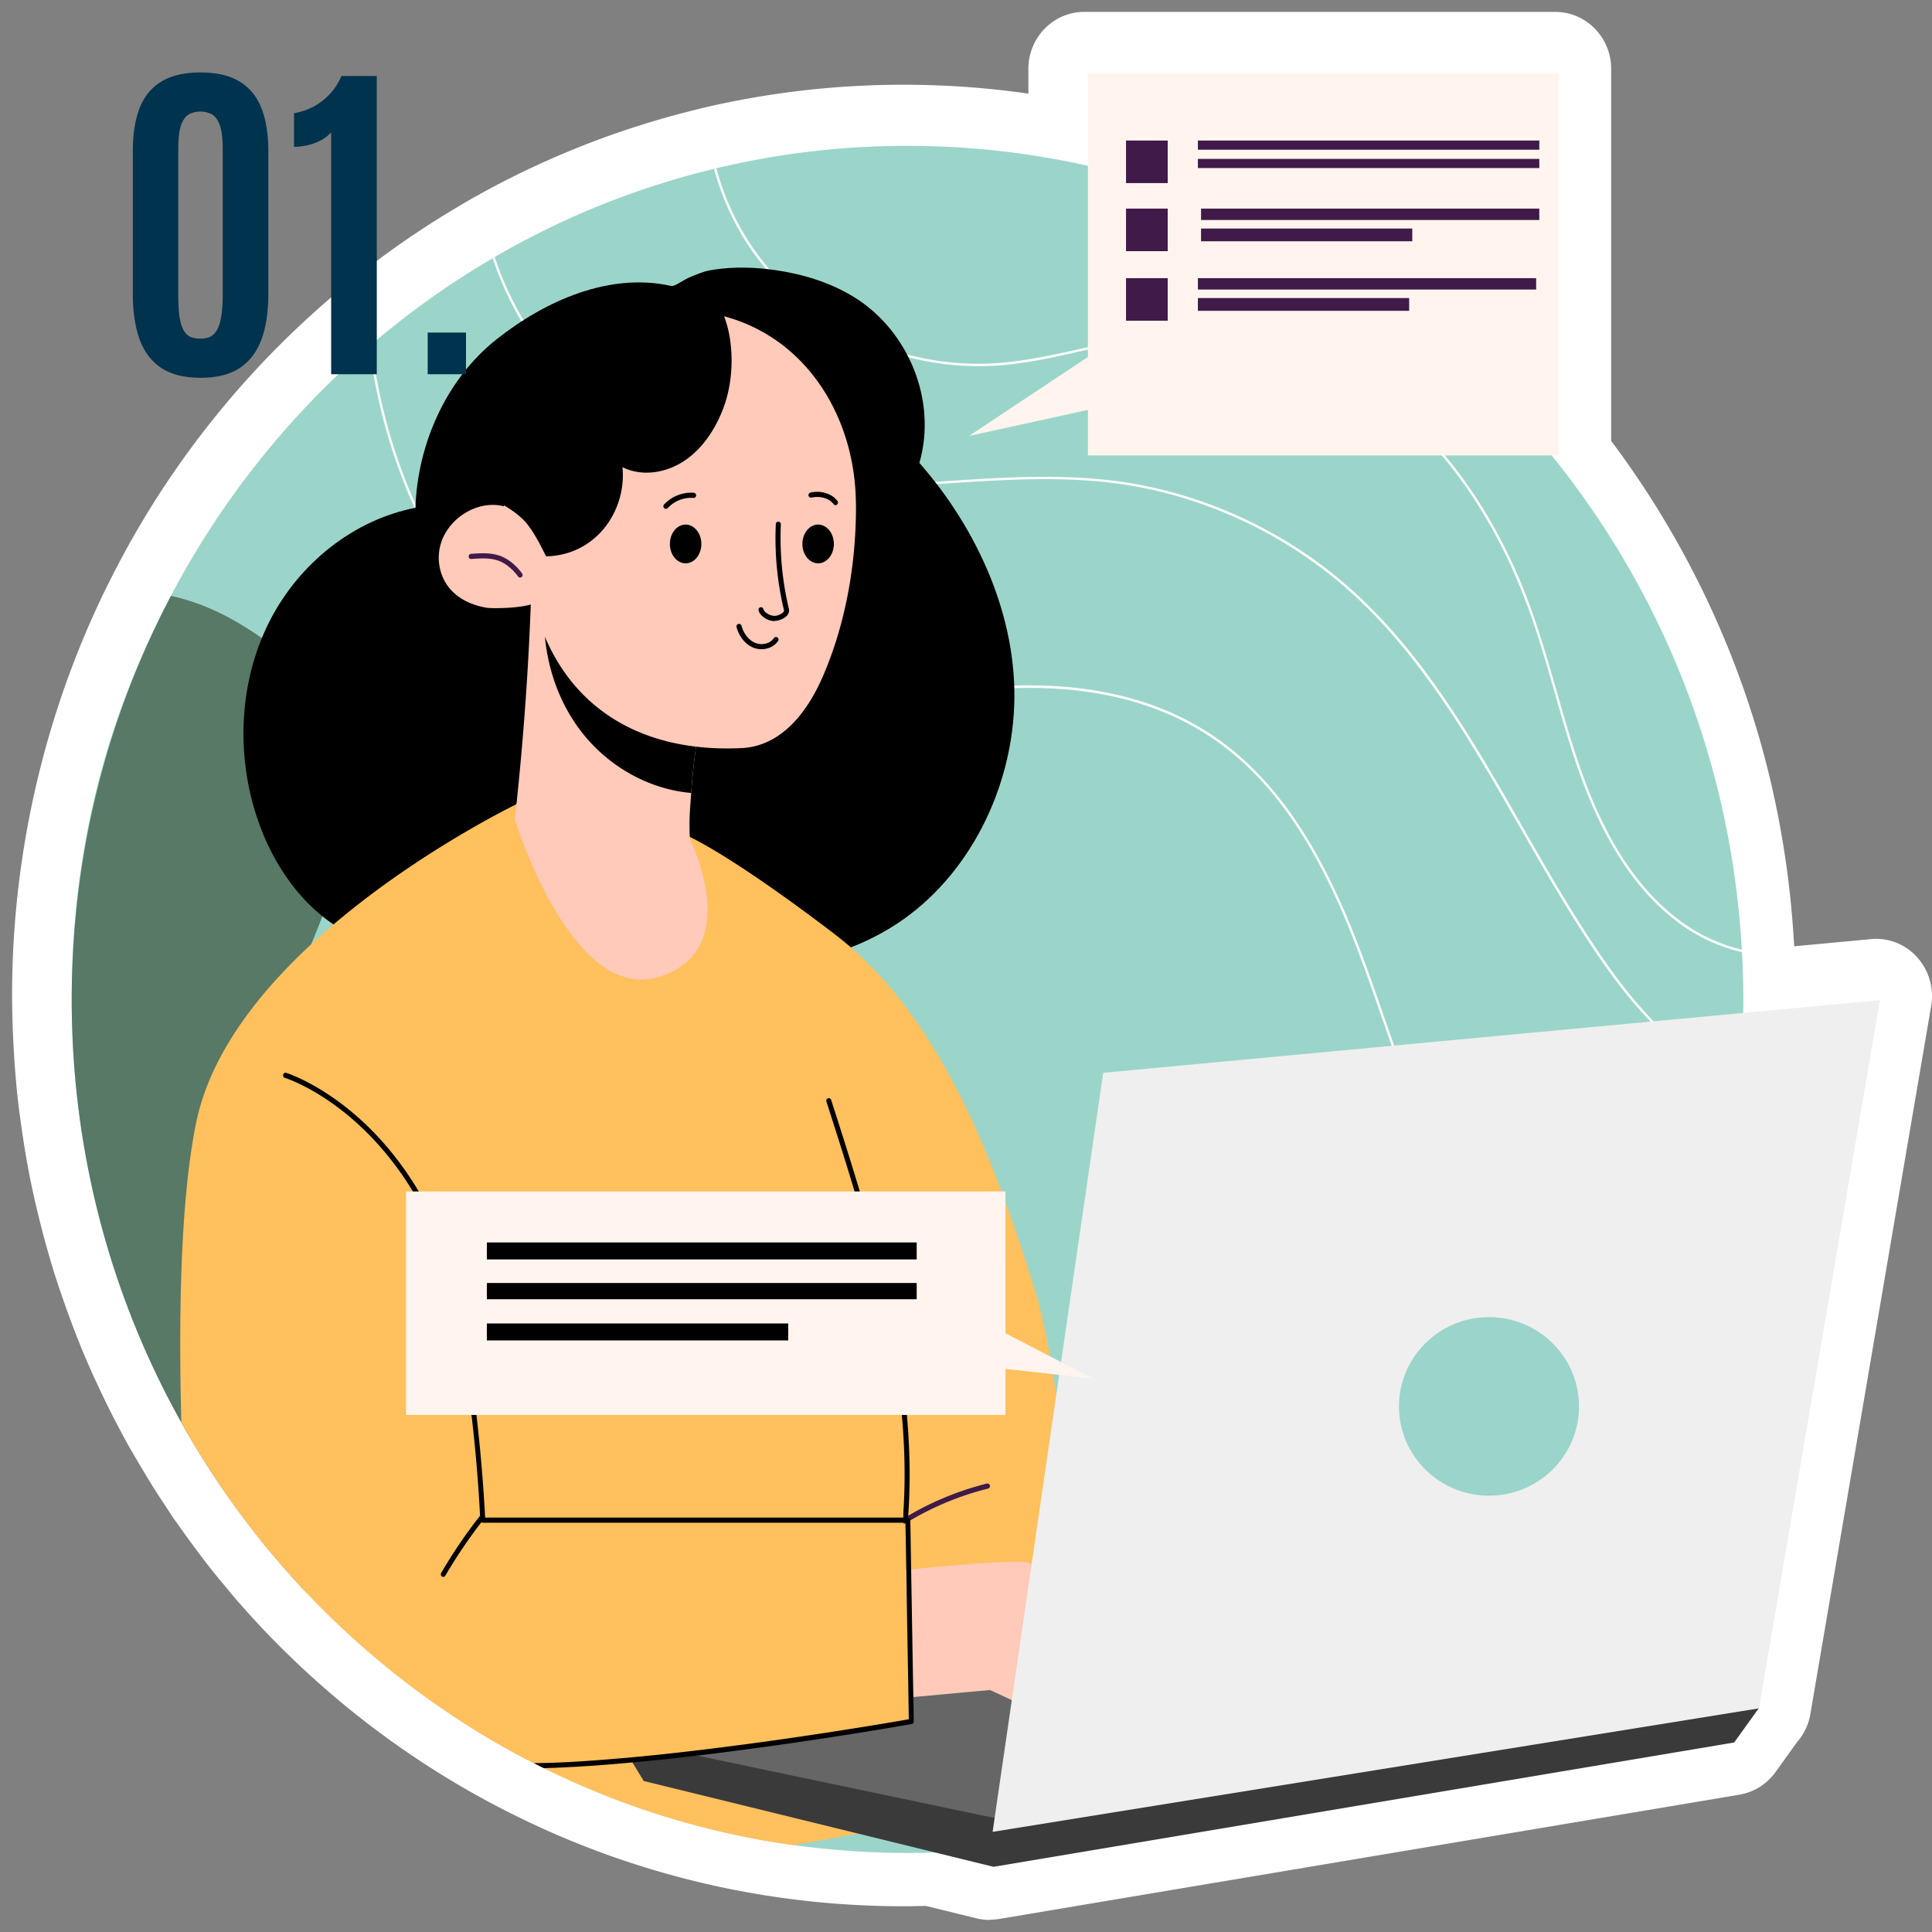
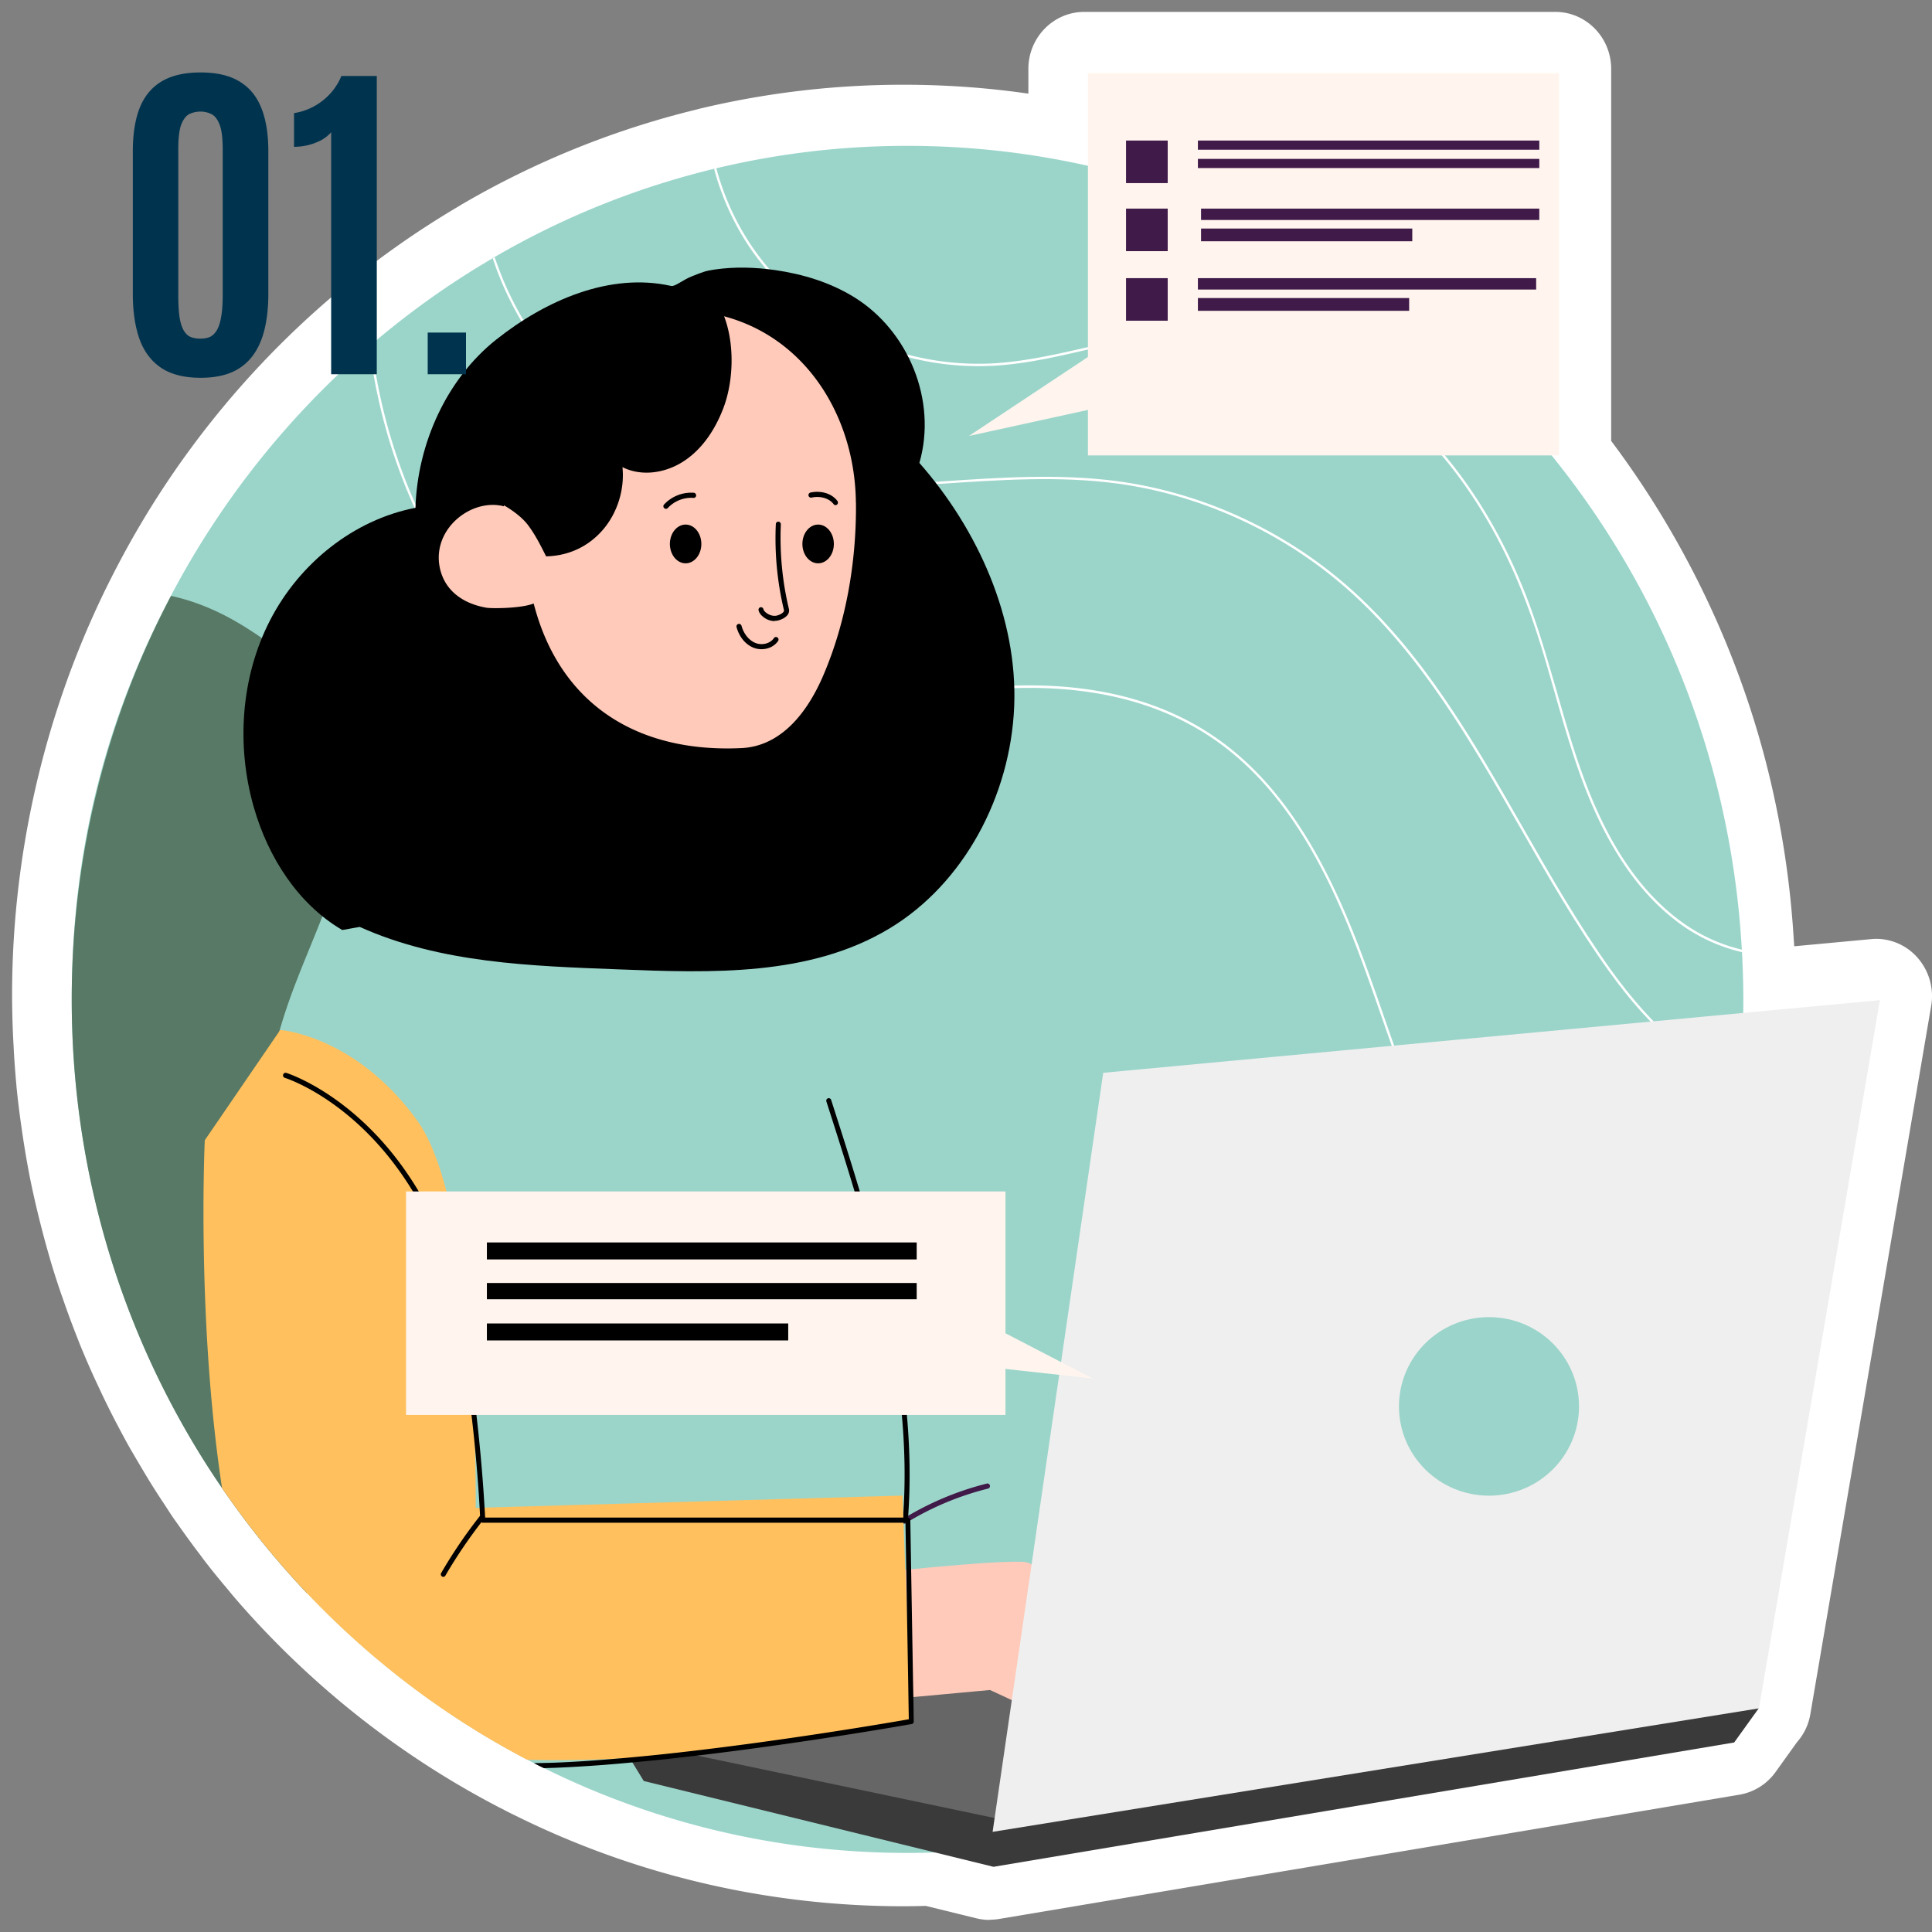
<svg xmlns="http://www.w3.org/2000/svg" width="160" height="160" viewBox="0 0 160 160" fill="none">
  <rect x="0" y="0" width="160" height="160" fill="#808080" stroke="none" />
  <g clip-path="url(#clip0_611_11285)">
    <path d="M81.958 159c-.364 0-.729-.045-1.079-.129l-4.21-1.033c-.61.015-1.221.03-1.838.03-3.379 0-6.786-.235-10.134-.706a71.965 71.965 0 01-21.964-6.778c-.327-.16-.655-.319-.967-.487-.164-.083-.38-.189-.58-.296-7.196-3.761-13.75-8.715-19.435-14.718a73.7 73.7 0 01-2.18-2.409 40.779 40.779 0 01-.513-.607l-.224-.274a69.336 69.336 0 01-1.331-1.618 48.683 48.683 0 01-.782-1.011l-.052-.076a75.213 75.213 0 01-1.16-1.558c-.26-.364-.521-.721-.774-1.086l-.141-.198a14.118 14.118 0 01-.306-.433c-.14-.213-.282-.425-.424-.646l-.2-.311a59.784 59.784 0 01-.878-1.345 52.739 52.739 0 01-.938-1.535 107.27 107.27 0 01-.93-1.58c-.104-.168-.164-.282-.23-.396-.313-.554-.618-1.132-.923-1.709-.15-.281-.298-.57-.447-.859a69.64 69.64 0 01-1.108-2.272l-.424-.912a70.908 70.908 0 01-1.176-2.727l-.134-.342a87.553 87.553 0 01-1.027-2.728 96.978 96.978 0 00-.29-.828 69.92 69.92 0 01-.975-3.009c-.007-.038-.037-.129-.044-.167a75.869 75.869 0 01-.804-2.956 77.112 77.112 0 01-.9-3.974c0-.023-.015-.06-.015-.091a72.175 72.175 0 01-.536-3.146c-.044-.273-.081-.547-.119-.82a71.556 71.556 0 01-.401-3.283v-.038a73.926 73.926 0 01-.239-3.29l-.044-.836A83.576 83.576 0 011 82.439c0-12.453 3.036-24.793 8.78-35.681a74.89 74.89 0 0117.5-22.005c.066-.061.14-.122.208-.175a74.302 74.302 0 0110.587-7.545c.09-.061.179-.114.275-.167a72.58 72.58 0 0119.427-7.819s.164-.046.194-.053a72.463 72.463 0 0116.874-1.976c3.453 0 6.905.243 10.32.737V5.711c0-2.614 2.076-4.726 4.628-4.726h39.01c2.559 0 4.628 2.12 4.628 4.726v30.804c6.145 8.183 10.647 17.674 13.065 27.605a77.686 77.686 0 012.061 13.79c.015.138.022.274.03.411v.046l6.361-.593c.141-.015.283-.023.424-.023a4.56 4.56 0 013.4 1.527 4.81 4.81 0 011.161 4.02l-10.007 58.652a4.679 4.679 0 01-1.109 2.332l-1.778 2.477a4.636 4.636 0 01-2.984 1.87l-61.338 10.295a4.931 4.931 0 01-.751.061l-.008.015z" fill="#fff" />
    <path d="M144.375 82.781c0 .372 0 .737-.007 1.102a73.8 73.8 0 01-.29 5.463c0 .069-.008.137-.015.198a70.955 70.955 0 01-5.201 20.926c-.022.068-.052.136-.082.205-4.791 11.367-12.41 21.199-21.956 28.554a68.154 68.154 0 01-17.09 9.643 67.158 67.158 0 01-22.255 4.536c-.773.03-1.54.045-2.314.045-3.221 0-6.406-.228-9.508-.661a67.544 67.544 0 01-20.61-6.367 22.471 22.471 0 01-.833-.418c-.186-.091-.372-.19-.551-.281-6.823-3.564-12.976-8.252-18.251-13.814a71.1 71.1 0 01-7.016-8.685 66.773 66.773 0 01-3.364-5.433C9.245 107.468 5.94 95.508 5.94 82.766c0-12.742 2.977-23.487 8.222-33.44A70.742 70.742 0 0130.59 28.673c.06-.053.127-.098.179-.152a68.85 68.85 0 0110.03-7.134c.051-.038.111-.069.163-.1a67.745 67.745 0 0118.184-7.309l.186-.045a67.874 67.874 0 0115.818-1.854c21.317 0 40.394 9.84 53.095 25.325A71.086 71.086 0 01142.314 65.6a72.142 72.142 0 011.935 13.031c.007.069.015.137.015.206.067 1.299.111 2.614.111 3.928v.015z" fill="#9BD5CA" />
    <path d="M144.071 89.346c0 .068-.008.137-.015.198-3.728-1.2-7.284-4.21-10.819-9.126-2.708-3.776-5.081-7.918-7.373-11.93-4.047-7.074-8.236-14.398-14.382-19.785-5.327-4.666-12.083-7.743-19.032-8.67-4.77-.63-9.71-.289-14.48.03-6.383.433-12.968.882-19.166-1.003-7.85-2.386-14.583-8.7-17.574-16.473-.149-.395-.29-.79-.424-1.185.052-.038.112-.069.164-.1.141.411.283.814.439 1.217 2.976 7.72 9.665 13.988 17.455 16.359 6.168 1.869 12.738 1.428 19.1.995 4.783-.326 9.731-.66 14.515-.03 6.994.927 13.787 4.027 19.137 8.715 6.175 5.41 10.372 12.742 14.427 19.84 2.291 4.004 4.657 8.137 7.358 11.914 3.497 4.862 7.009 7.834 10.677 9.042l-.007-.008z" fill="#fff" />
    <path d="M138.855 110.477a2.366 2.366 0 01-.082.205h-.179c-1.451 0-2.879-.174-4.241-.539-7.79-2.037-12.604-9.164-14.769-13.237-2.135-4.019-3.668-8.41-5.149-12.643-.744-2.128-1.502-4.324-2.336-6.444-3.125-7.993-6.756-13.228-11.428-16.503-8.23-5.76-19.077-4.75-26.726-2.895-1.16.281-2.343.6-3.49.904-4.516 1.208-9.18 2.454-13.86 1.96-6.846-.729-13.646-5.387-18.654-12.772-3.995-5.904-6.48-12.758-7.35-19.824.059-.054.126-.1.178-.152.848 7.081 3.333 13.958 7.329 19.862 4.977 7.34 11.726 11.96 18.519 12.689 4.642.494 9.293-.76 13.787-1.96 1.138-.297 2.328-.623 3.49-.905 7.692-1.869 18.6-2.88 26.881 2.926 4.702 3.297 8.356 8.563 11.503 16.587.833 2.127 1.599 4.323 2.336 6.45 1.473 4.24 2.999 8.617 5.134 12.622 2.15 4.042 6.919 11.131 14.642 13.145a16.15 16.15 0 004.457.517l.008.007zm5.409-31.624a14.184 14.184 0 01-4.948-2.219c-3.512-2.492-6.227-6.443-8.318-12.096-.871-2.356-1.577-4.825-2.254-7.204-.663-2.325-1.347-4.718-2.203-7.028-2.41-6.588-6.056-12.15-10.55-16.078-5.089-4.445-11.473-6.877-17.522-6.664-2.805.099-5.603.752-8.311 1.368-2.493.577-5.074 1.178-7.671 1.345-.484.03-.982.045-1.473.045-7.143 0-14.04-3.35-18.289-8.943-1.666-2.196-2.872-4.734-3.586-7.393.06-.015.127-.03.186-.046.707 2.63 1.905 5.137 3.557 7.317 4.203 5.547 11.049 8.868 18.132 8.868.483 0 .974-.015 1.466-.046 2.574-.175 5.148-.767 7.64-1.337 2.709-.63 5.514-1.277 8.341-1.376.246-.007.484-.007.737-.007 5.87 0 12.001 2.424 16.919 6.724 4.524 3.952 8.185 9.536 10.61 16.162.841 2.31 1.525 4.711 2.203 7.036.677 2.378 1.383 4.84 2.254 7.196 2.068 5.6 4.769 9.528 8.244 11.99a13.928 13.928 0 004.821 2.18 1.8 1.8 0 01.015.206z" fill="#fff" />
    <path d="M28.544 125.811c-.721 2.188-1.733 4.293-3.14 6.116C13.351 119.208 5.94 101.883 5.94 82.789c0-12.105 2.977-23.487 8.222-33.44 1.897.41 3.832 1.185 5.781 2.363 3.378 2.043 6.6 4.733 8.118 8.434 1.54 3.784 1.1 8.13-.067 12.05-1.176 3.921-3.036 7.599-4.323 11.482a41.654 41.654 0 00-2.031 10.181c-.187 2.5-.142 5.061.677 7.416 1.257 3.663 4.196 6.459 5.848 9.954 2.128 4.491 1.942 9.863.38 14.597v-.015z" fill="#577965" />
    <path d="M28.336 77.014c-3.653-2.143-6.13-6.018-7.314-10.151-1.466-5.106-1.079-10.798 1.347-15.501 2.425-4.711 6.92-8.32 12.038-9.308.164-5.304 2.575-10.66 6.674-13.92 4.1-3.26 9.427-5.593 14.502-4.453.32.069.952-.501 1.733-.805.96-.38 1.109-.44 1.868-.555 1.659-.243 3.355-.19 5.014.046 2.292.334 4.561 1.018 6.548 2.249 4.464 2.758 6.89 8.533 5.394 13.722 4.822 5.486 8.155 12.826 7.85 20.182-.305 7.355-4.13 14.642-10.342 18.38-6.585 3.966-14.717 3.678-22.359 3.381-7.299-.28-14.813-.509-21.495-3.518l-1.458.259v-.008z" fill="#000" />
-     <path d="M90.366 147.496s-3.117.844-7.835 1.938c-.833.197-1.726.403-2.656.608-.751.167-1.525.342-2.329.509-2.038.433-4.218.874-6.48 1.299-1.778.342-3.594.654-5.424.95a67.598 67.598 0 01-20.61-6.367 22.398 22.398 0 01-.833-.418c-.186-.092-.372-.19-.55-.282-6.824-3.563-12.977-8.251-18.252-13.813a71.177 71.177 0 01-7.016-8.685 67.12 67.12 0 01-3.363-5.433c-.238-9.004-.067-18.532 1.227-24.831 1.303-6.33 6.154-11.975 11.384-16.42 6.488-5.51 13.55-9.164 15.134-9.947.208-.114.327-.167.327-.167l13.772 2.75s.082.031.253.115c.915.44 4.427 2.28 11.95 8.016.468.365.93.73 1.383 1.124 8.043 7.006 12.27 18.83 15.23 28.304.67 2.143 1.266 5.228 1.794 8.761.803 5.395 1.436 11.838 1.905 17.514.119 1.429.223 2.797.327 4.096.156 2.112.283 4.019.387 5.6.186 2.925.275 4.756.275 4.756v.023z" fill="#FFC05D" />
    <path d="M74.883 126.183a.199.199 0 01-.179-.107.207.207 0 01.075-.288 24.736 24.736 0 016.949-2.926c.111-.03.223.046.253.16a.215.215 0 01-.156.258 24.09 24.09 0 00-6.83 2.872.2.2 0 01-.105.031h-.007z" fill="#401A49" />
    <path d="M74.987 125.978h-.015a.217.217 0 01-.194-.228c.916-11.914-2.939-23.927-6.339-34.527-.037-.114.023-.236.134-.266.104-.038.223.023.26.137 3.416 10.638 7.277 22.689 6.362 34.686a.207.207 0 01-.208.198z" fill="#000" />
-     <path d="M57.13 69.492c-.067-1.634-.008-2.135.111-3.822a59.09 59.09 0 01.506-4.544c-.84-.304-1.711-1.079-2.292-1.778a78.506 78.506 0 00-8.31-8.571 7.32 7.32 0 00-1.035-.783c-.684-.44-1.443-.706-2.135-.402-.216 6.109-.67 12.21-1.34 18.274 0 0 4.65 15.22 11.89 13.046 7.24-2.173 2.612-11.42 2.612-11.42h-.008z" fill="#FFCAB9" />
    <path d="M57.747 61.126a55.391 55.391 0 00-.506 4.544c-3.422-.297-6.666-2.098-8.869-4.787-2.35-2.88-3.497-6.725-3.28-10.463a9.95 9.95 0 011.019-.426c.372.228.729.51 1.034.783a79.207 79.207 0 018.31 8.57c.58.7 1.451 1.475 2.292 1.779z" fill="#000" />
    <path d="M70.887 41.62v.039c.044 4.832-.811 9.885-2.723 14.315-1.25 2.903-3.393 5.82-6.756 5.98-8.787.418-15.104-3.776-17.21-11.975-1.071.425-3.534.418-3.906.35-1.786-.304-3.393-1.285-3.847-3.207-.758-3.282 2.59-5.904 5.29-5.19-.007-.068-.007-.129-.014-.197a14.31 14.31 0 01-.052-1.132c0-8.23 6.532-14.9 14.59-14.9 1.243 0 2.455.159 3.601.463 6.935 1.793 10.952 8.388 11.02 15.455h.007z" fill="#FFCAB9" />
-     <path d="M43.075 47.829a.22.22 0 01-.171-.084 4.125 4.125 0 00-.789-.828 2.858 2.858 0 00-.662-.41c-.752-.335-1.637-.274-2.418-.213-.134.008-.216-.084-.223-.198a.216.216 0 01.193-.228c.833-.06 1.77-.129 2.619.251.253.114.498.266.751.464.328.266.618.57.864.911a.218.218 0 01-.045.297.192.192 0 01-.127.038h.008z" fill="#401A49" />
    <path d="M56.78 46.651c.72 0 1.302-.718 1.302-1.603 0-.886-.583-1.604-1.302-1.604-.719 0-1.302.718-1.302 1.604 0 .885.583 1.603 1.302 1.603zm10.974 0c.72 0 1.302-.718 1.302-1.603 0-.886-.583-1.604-1.302-1.604-.719 0-1.302.718-1.302 1.604 0 .885.583 1.603 1.302 1.603zm-3.601 4.787a1.54 1.54 0 01-.982-.38c-.193-.16-.305-.327-.35-.517-.022-.114.045-.228.157-.25a.206.206 0 01.245.159c.023.091.09.182.201.273.26.213.58.312.856.267.216-.038.513-.175.617-.335.037-.053.03-.091.03-.114a25.565 25.565 0 01-.677-7.135c0-.114.097-.205.208-.205h.008c.111 0 .2.106.2.22-.103 2.364.12 4.72.67 7.014a.6.6 0 01-.082.448c-.186.281-.595.464-.9.517-.067.015-.141.015-.208.015l.007.023zm-9.01-9.301a.201.201 0 01-.141-.06.212.212 0 010-.304 3.087 3.087 0 012.455-.965c.112.007.2.114.194.228-.008.114-.09.205-.224.197a2.655 2.655 0 00-2.12.836.197.197 0 01-.149.068h-.015zm14.055-.303a.206.206 0 01-.164-.084c-.424-.562-1.235-.676-1.823-.54a.217.217 0 01-.253-.159.222.222 0 01.156-.258c.73-.167 1.704-.015 2.24.699a.218.218 0 01-.037.296.2.2 0 01-.127.046h.008zM63.06 53.763c-.239 0-.484-.045-.708-.144-.64-.274-1.145-.904-1.354-1.687a.211.211 0 01.15-.259.219.219 0 01.26.145c.178.66.595 1.185 1.115 1.413.566.243 1.258.076 1.57-.387a.203.203 0 01.29-.053c.097.068.12.197.053.296-.298.433-.819.676-1.362.676h-.015zM59.89 33.84c-.662 1.717-1.711 3.328-3.23 4.331-1.51 1.003-3.496 1.322-5.11.517.185 1.854-.417 3.791-1.63 5.197-1.22 1.406-2.865 2.15-4.695 2.189-.454-.905-.908-1.816-1.518-2.614-.535-.707-1.555-1.414-2.336-1.809-.03-.372-.052-.714-.052-1.086 0-8.23 6.689-15.28 14.747-15.28 1.242 0 2.522.083 3.675.38 1.109 2.317 1.094 5.729.149 8.175z" fill="#000" />
    <path d="M82.204 151.706l-31.018-7.69 37.625-6.96 56.859 4.423-63.466 10.227z" fill="#717171" />
    <path opacity=".35" d="M82.011 152.104l-31.018-7.689 37.625-6.961 56.86 4.423-63.467 10.227z" fill="#515151" />
    <path d="M71.2 130.393s11.927-1.307 13.772-1.019c1.845.289 9.658 9.134 9.226 10.296-.431 1.163-5.111 4.202-6.25 3.336-1.138-.866-5.96-3.047-5.96-3.047l-12.633 1.162 1.845-10.728z" fill="#FFCAB9" />
    <path d="M51.185 144.016l2.128 3.48 28.966 7.105 61.338-10.296 2.053-2.857-63.391 9.095-31.093-6.527z" fill="#3A3A3A" />
    <path d="M91.363 88.845l-9.159 62.861 63.466-10.228 10.015-58.651-64.322 6.018z" fill="#EFEFEF" />
    <path d="M123.312 123.865c4.117 0 7.455-3.31 7.455-7.393s-3.338-7.393-7.455-7.393c-4.118 0-7.455 3.31-7.455 7.393s3.337 7.393 7.455 7.393z" fill="#9BD4CA" />
    <path d="M75.463 142.573s-8.326 1.762-18.46 2.674c-.215.015-.431.038-.647.061a144.46 144.46 0 01-4.204.289l-1.004.045c-2.493.122-5.022.16-7.493.091-6.822-3.563-12.976-8.251-18.25-13.813a71.178 71.178 0 01-7.017-8.685c-2.12-13.966-1.429-28.805-1.429-28.805l6.25-9.134s6.243.433 11.362 7.53c2.916 4.065 4.077 13.974 4.538 21.701.12 2.052.186 3.951.231 5.547.074 2.902.052 4.802.052 4.802h.305l.417-.023 34.627-.995.052 1.436.015.387v.228l.015.198v.061l.149 3.829.111 2.743.253 6.808.038 1.019.074 1.998.015.008z" fill="#FFC05D" />
    <path d="M75.671 142.565c0 .114-.066.197-.17.213-.127.022-8.69 1.542-17.776 2.613-.223.031-.446.054-.677.076a142.73 142.73 0 01-4.665.487 117.32 117.32 0 01-6.436.448c-.297.008-.602.015-.9.03a19.675 19.675 0 01-.833-.418 67.114 67.114 0 001.718-.037c1.637-.061 3.393-.183 5.224-.342.327-.023.647-.054.982-.084 1.227-.114 2.485-.236 3.735-.38.178-.015.364-.038.55-.061 8.817-.995 17.507-2.492 18.84-2.728l-.03-1.8-.015-1.011-.12-6.831-.044-2.75-.067-3.83v-.053H39.98a.147.147 0 01-.096-.031.195.195 0 01-.112-.174c0-.016-.008-.137-.015-.357-.007-.175-.022-.396-.037-.677a124.36 124.36 0 00-.365-4.794c-.595-6.246-1.957-15.964-4.948-21.048-4.59-7.81-10.758-9.748-10.818-9.763-.111-.03-.171-.153-.141-.267a.21.21 0 01.26-.144c.06.015 6.377 1.998 11.05 9.954 2.239 3.807 3.57 10.144 4.36 15.721.624 4.498.907 8.503 1.011 10.326.022.334.037.585.037.76.008.03.008.046.008.068H75.18s.015 0 .023.008a.193.193 0 01.186.197v.038l.067 4.028.163 9.551.023 1.041.03 2.013v.008z" fill="#000" />
    <path d="M36.714 130.59s-.075-.008-.104-.031a.213.213 0 01-.075-.288 40.7 40.7 0 013.252-4.78.2.2 0 01.29-.03.21.21 0 01.03.296 41.041 41.041 0 00-3.222 4.727.209.209 0 01-.179.106h.008z" fill="#000" />
    <path d="M129.108 6.06h-39.01v31.655h39.01V6.061z" fill="#FFF5EE" />
    <path d="M91.155 28.863l-10.908 7.241 12.872-2.819-1.964-4.422zM83.268 98.67H33.626v18.509h49.642v-18.51z" fill="#FFF5EE" />
    <path d="M81.958 113.228l8.534.934-8.794-4.559.26 3.625z" fill="#FFF5EE" />
    <path d="M75.917 102.894H40.322v1.406h35.595v-1.406zm0 3.358H40.322v1.345h35.595v-1.345zm-10.64 3.351H40.322v1.406h24.955v-1.406z" fill="#000" />
    <g clip-path="url(#clip1_611_11285)" fill="#401A49">
      <path d="M96.705 11.638h-3.452v3.525h3.452v-3.525zm0 5.638h-3.452v3.526h3.452v-3.526zm0 5.759h-3.452v3.526h3.452v-3.526zm30.774-11.397H99.205v.76h28.274v-.76zm0 1.52H99.205v.76h28.274v-.76zm-.001 4.118H99.465v.942h28.013v-.942zm-10.519 1.649H99.465v1.056h17.494v-1.056zm10.259 4.11H99.205v.942h28.013v-.942zm-10.519 1.649H99.205v1.056H116.7v-1.056z" />
    </g>
    <path d="M35.42 30.992V27.54h3.172v3.453h-3.173zm-7.995 0V10.954a2.986 2.986 0 01-.86.673 4.934 4.934 0 01-1.114.407 5.156 5.156 0 01-1.1.126V9.368a5.141 5.141 0 001.495-.477 5.203 5.203 0 001.396-1.025 5.02 5.02 0 001.03-1.571h2.932v24.697h-3.779zm-10.814.295c-1.353 0-2.443-.276-3.27-.828-.818-.552-1.415-1.347-1.791-2.385-.367-1.039-.55-2.288-.55-3.747V12.525c0-1.422.188-2.615.564-3.578.385-.973.992-1.707 1.819-2.203C14.21 6.248 15.286 6 16.61 6c1.326 0 2.397.248 3.215.744.827.496 1.433 1.23 1.819 2.203.385.963.578 2.156.578 3.578v11.802c0 1.094-.104 2.072-.31 2.933-.207.86-.531 1.59-.973 2.189a4.266 4.266 0 01-1.734 1.375c-.715.309-1.58.463-2.595.463zm-.014-3.241c.273 0 .522-.043.748-.127.225-.093.418-.266.578-.519.169-.253.296-.617.38-1.095.094-.486.141-1.122.141-1.908V12.371c0-.917-.084-1.595-.253-2.035-.17-.449-.395-.744-.677-.884a2.029 2.029 0 00-.917-.21c-.32 0-.62.065-.902.196-.273.131-.498.416-.677.856-.169.44-.254 1.127-.254 2.063v12.04c0 .795.038 1.436.113 1.923.085.477.207.841.367 1.094.16.253.352.421.578.505.226.084.484.127.775.127z" fill="#00334E" />
  </g>
  <defs>
    <clipPath id="clip0_611_11285">
-       <path fill="#fff" d="M0 0h160v160H0z" />
+       <path fill="#fff" d="M0 0h160v160H0" />
    </clipPath>
    <clipPath id="clip1_611_11285">
      <path fill="#fff" transform="translate(93.253 11.638)" d="M0 0h40.847v14.923H0z" />
    </clipPath>
  </defs>
</svg>